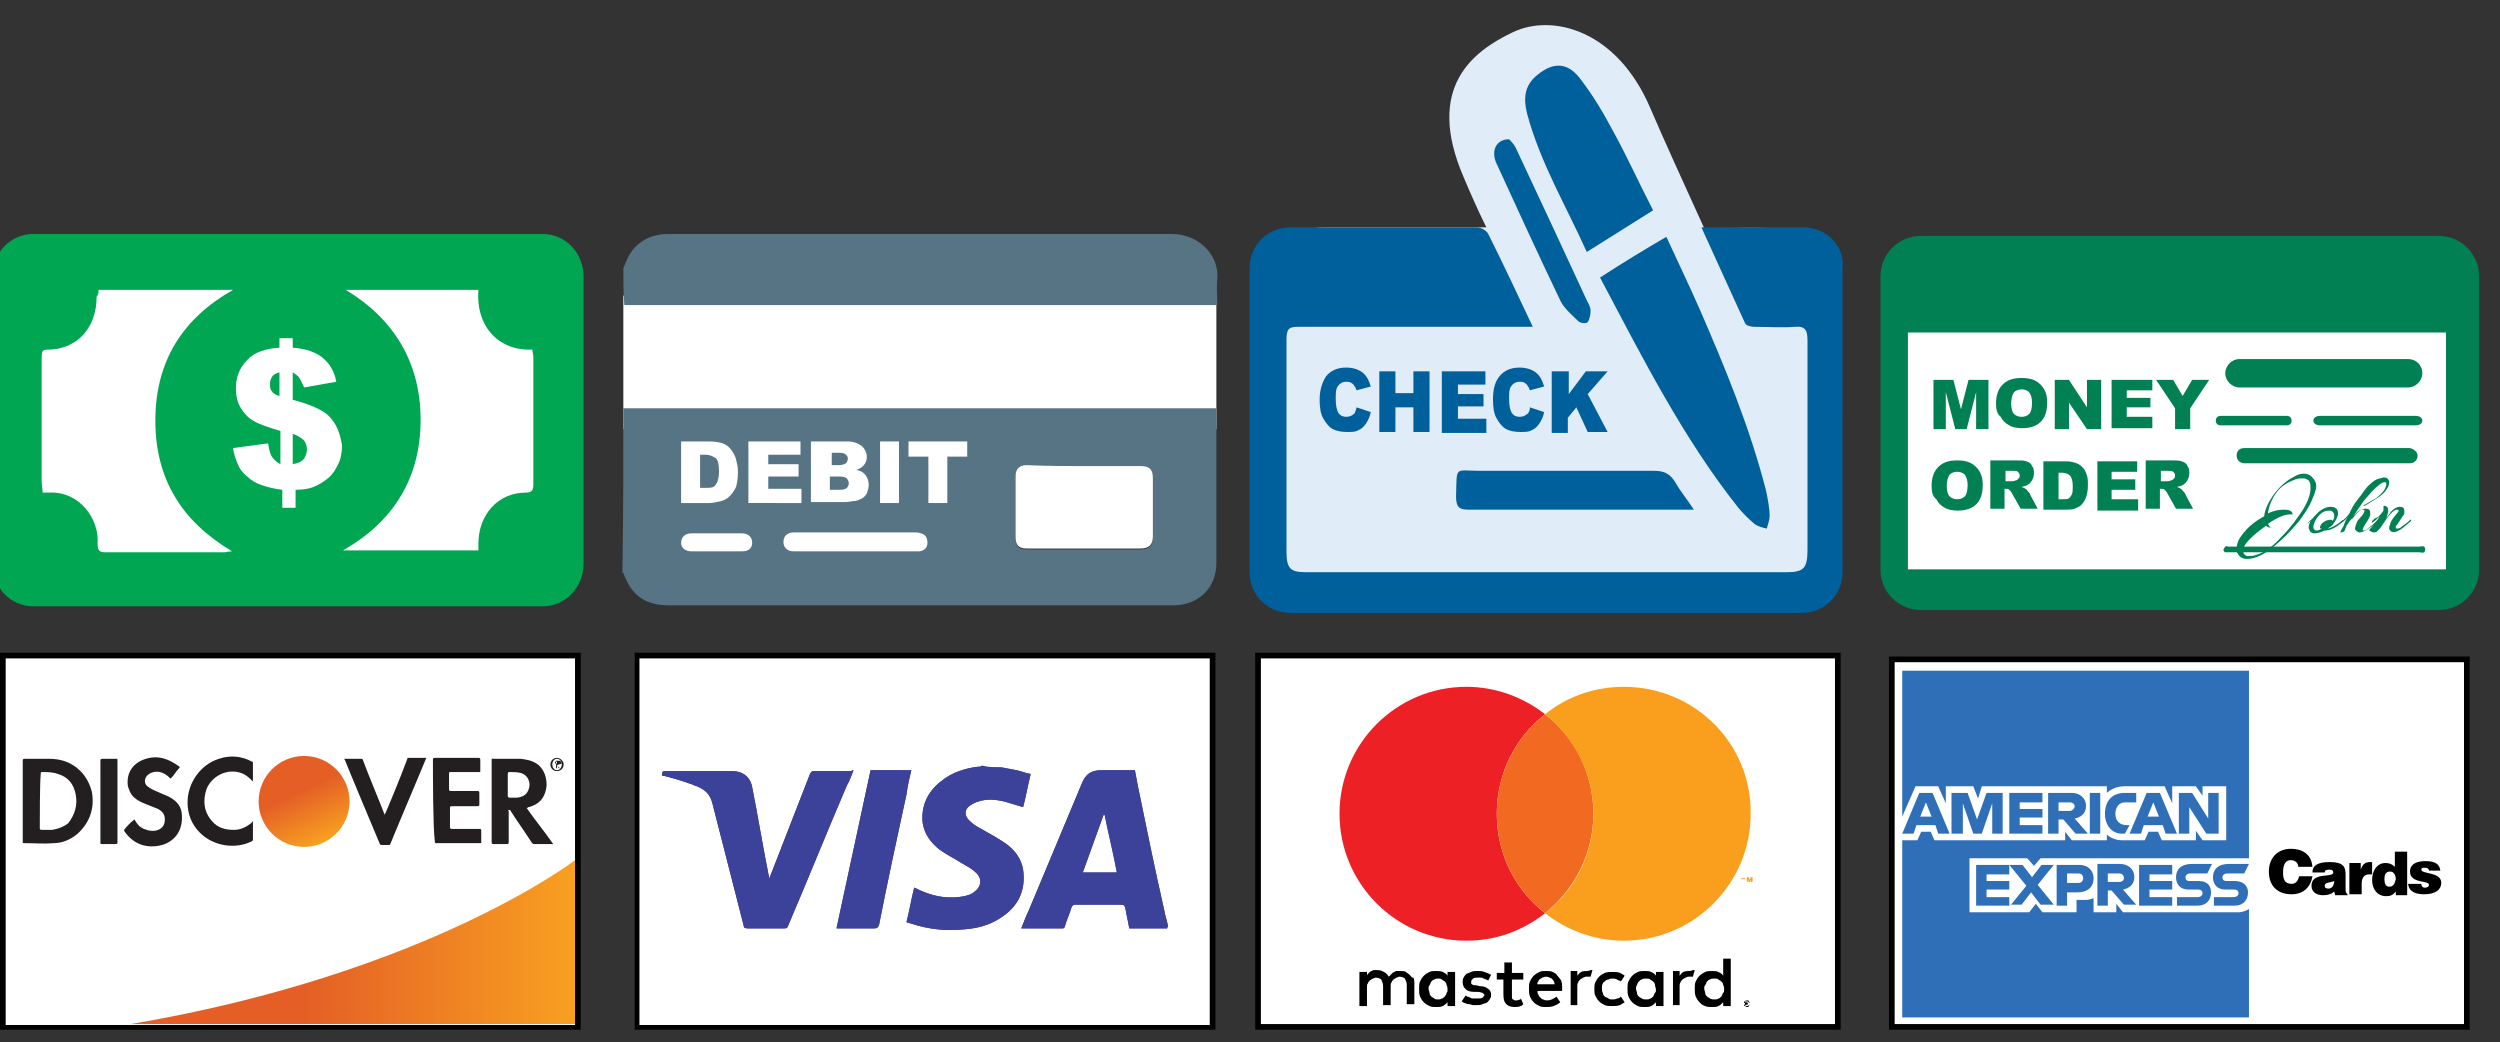
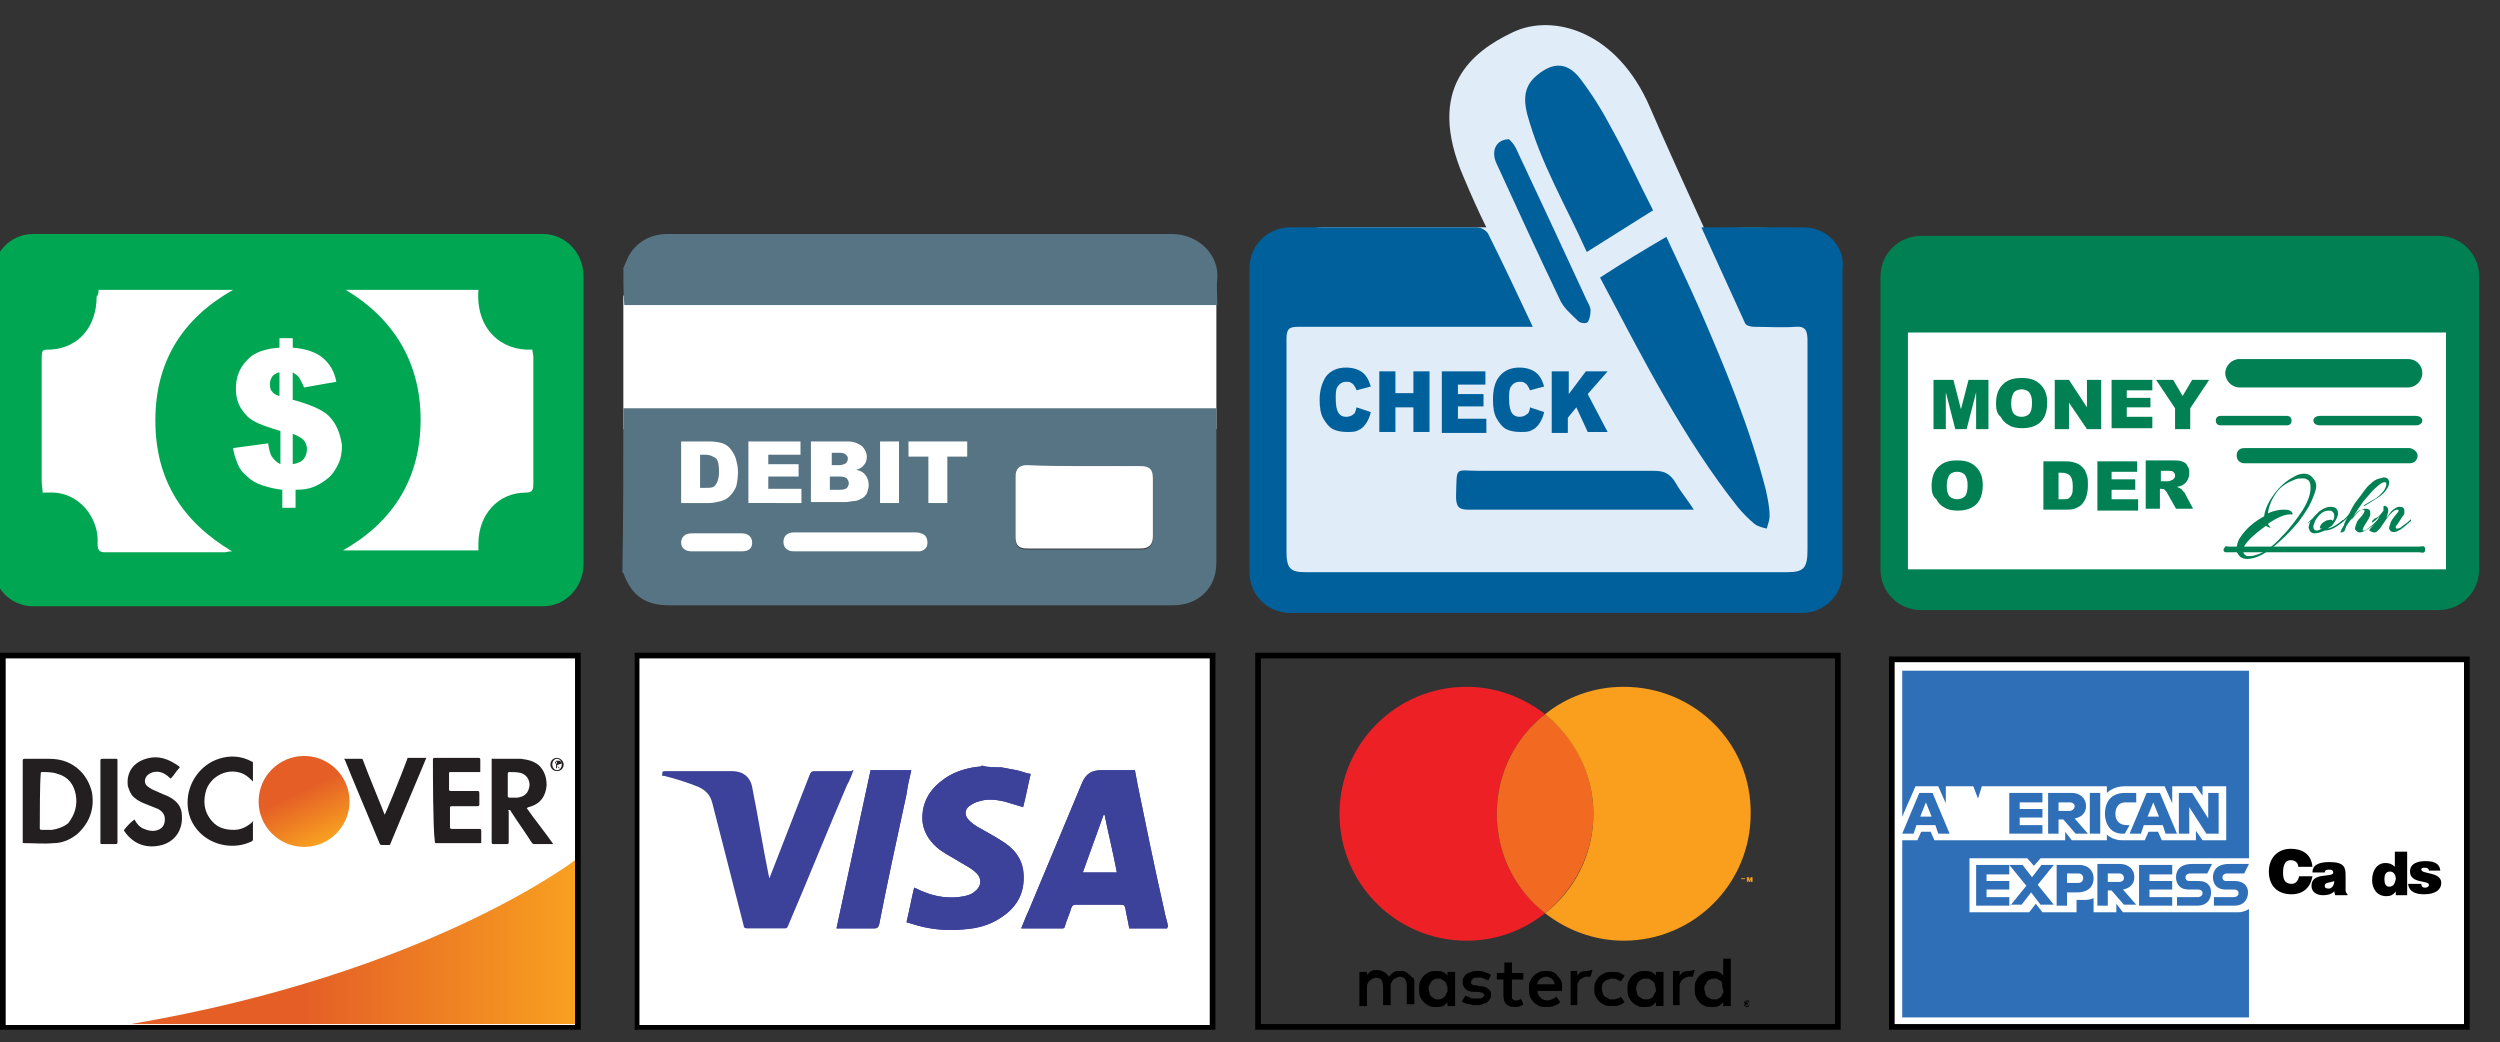
<svg xmlns="http://www.w3.org/2000/svg" xmlns:xlink="http://www.w3.org/1999/xlink" id="Layer_1" x="0px" y="0px" viewBox="0 0 263.9 110" style="enable-background:new 0 0 263.9 110;" xml:space="preserve">
  <rect x="0" y="0" width="263.9" height="110" fill="#333333" stroke="none" />
  <style type="text/css">	.st0{fill:#FFFFFF;}	.st1{fill:#ED2026;}	.st2{fill:#F26A21;}	.st3{fill:#F99F1D;}	.st4{fill-rule:evenodd;clip-rule:evenodd;fill:#2F6FB7;}	.st5{fill-rule:evenodd;clip-rule:evenodd;fill:#FFFFFF;}	.st6{clip-path:url(#SVGID_00000045595821064868515750000008803054233730957743_);}	.st7{clip-path:url(#SVGID_00000137813634382330811250000016881717604096013988_);}	.st8{clip-path:url(#SVGID_00000092450552191856226310000013220739534319979673_);}	.st9{clip-path:url(#SVGID_00000158734928708933364510000008959104717389992102_);}	.st10{fill:#00A651;}	.st11{fill:#567483;}	.st12{fill:#E0ECF8;}	.st13{fill:#00AEEF;}	.st14{fill:#00609C;}	.st15{fill:#008053;}	.st16{fill:url(#SVGID_00000173875035380029185570000004790977463377370274_);}	.st17{fill-rule:evenodd;clip-rule:evenodd;fill:#231F20;}	.st18{fill-rule:evenodd;clip-rule:evenodd;fill:none;}	.st19{fill-rule:evenodd;clip-rule:evenodd;fill:#252122;}	.st20{fill-rule:evenodd;clip-rule:evenodd;fill:url(#SVGID_00000126319935293656376890000008777348727688073899_);}</style>
  <g>
-     <rect x="132.8" y="69.2" class="st0" width="61.2" height="39.2" />
    <path d="M193.7,69.2v39.2l0.3-0.3h-61.2l0.3,0.3V69.2l-0.3,0.3H194L193.7,69.2z M132.5,69.2v39.5h61.8V68.9h-61.8V69.2z   M132.5,69.2" />
    <path d="M148.8,102.9c-0.1-0.1-0.3-0.2-0.4-0.3s-0.4-0.1-0.6-0.1c-0.1,0-0.2,0-0.3,0c-0.1,0-0.2,0-0.3,0.1c-0.1,0-0.2,0.1-0.3,0.2  c-0.1,0.1-0.2,0.2-0.3,0.3c-0.1-0.2-0.3-0.4-0.5-0.5c-0.2-0.1-0.4-0.2-0.7-0.2c-0.1,0-0.2,0-0.3,0c-0.1,0-0.2,0-0.3,0.1  c-0.1,0-0.2,0.1-0.3,0.2c-0.1,0.1-0.2,0.2-0.2,0.3v-0.4h-0.8v3.6h0.8v-2c0-0.2,0-0.3,0.1-0.4c0-0.1,0.1-0.2,0.2-0.3  c0.1-0.1,0.2-0.1,0.3-0.2c0.1,0,0.2-0.1,0.3-0.1c0.3,0,0.5,0.1,0.6,0.2c0.1,0.2,0.2,0.4,0.2,0.7v2h0.8v-2c0-0.2,0-0.3,0.1-0.4  c0-0.1,0.1-0.2,0.2-0.3c0.1-0.1,0.2-0.1,0.3-0.2c0.1,0,0.2-0.1,0.3-0.1c0.3,0,0.5,0.1,0.6,0.2c0.1,0.2,0.2,0.4,0.2,0.7v2h0.8v-2.2  c0-0.2,0-0.4-0.1-0.6C149,103.2,148.9,103,148.8,102.9L148.8,102.9z M148.8,102.9" />
    <path d="M152.8,103c-0.1-0.2-0.3-0.3-0.5-0.4c-0.2-0.1-0.4-0.1-0.7-0.1c-0.3,0-0.5,0-0.7,0.1c-0.2,0.1-0.4,0.2-0.6,0.4  c-0.2,0.2-0.3,0.4-0.4,0.6c-0.1,0.2-0.1,0.5-0.1,0.8c0,0.3,0,0.5,0.1,0.8c0.1,0.2,0.2,0.4,0.4,0.6c0.2,0.2,0.4,0.3,0.6,0.4  c0.2,0.1,0.5,0.1,0.7,0.1c0.3,0,0.5,0,0.7-0.1c0.2-0.1,0.3-0.2,0.5-0.4v0.4h0.8v-3.6h-0.8V103z M152.7,104.8c0,0.1-0.1,0.3-0.2,0.4  c-0.1,0.1-0.2,0.2-0.3,0.2c-0.1,0.1-0.3,0.1-0.4,0.1c-0.2,0-0.3,0-0.4-0.1c-0.1-0.1-0.2-0.1-0.3-0.2c-0.1-0.1-0.2-0.2-0.2-0.4  c0-0.1-0.1-0.3-0.1-0.4c0-0.2,0-0.3,0.1-0.4c0.1-0.1,0.1-0.3,0.2-0.4c0.1-0.1,0.2-0.2,0.3-0.2c0.1-0.1,0.3-0.1,0.4-0.1  c0.2,0,0.3,0,0.4,0.1c0.1,0.1,0.2,0.1,0.3,0.2c0.1,0.1,0.2,0.2,0.2,0.4c0.1,0.1,0.1,0.3,0.1,0.5S152.8,104.7,152.7,104.8  L152.7,104.8z M152.7,104.8" />
    <path d="M157.1,104.4c-0.2-0.2-0.5-0.3-0.9-0.3l-0.4-0.1c-0.1,0-0.2,0-0.2,0c-0.1,0-0.1,0-0.2-0.1c-0.1,0-0.1-0.1-0.1-0.1  c0,0,0-0.1,0-0.2c0-0.1,0.1-0.2,0.2-0.3c0.1-0.1,0.3-0.1,0.5-0.1c0.1,0,0.2,0,0.3,0c0.1,0,0.2,0,0.3,0.1c0.1,0,0.2,0.1,0.3,0.1  c0.1,0,0.1,0.1,0.2,0.1l0.3-0.6c-0.2-0.1-0.4-0.2-0.7-0.3c-0.2-0.1-0.5-0.1-0.8-0.1c-0.2,0-0.4,0-0.6,0.1c-0.2,0.1-0.3,0.1-0.5,0.2  c-0.1,0.1-0.2,0.2-0.3,0.4c-0.1,0.1-0.1,0.3-0.1,0.5c0,0.3,0.1,0.5,0.3,0.7c0.2,0.2,0.5,0.3,0.9,0.3l0.4,0c0.2,0,0.4,0.1,0.5,0.1  c0.1,0.1,0.2,0.2,0.2,0.2c0,0.1-0.1,0.2-0.2,0.3c-0.1,0.1-0.3,0.1-0.6,0.1c-0.1,0-0.3,0-0.4,0c-0.1,0-0.2,0-0.3-0.1  c-0.1,0-0.2-0.1-0.3-0.1s-0.1-0.1-0.2-0.1l-0.4,0.6c0.1,0.1,0.3,0.2,0.4,0.2c0.1,0.1,0.3,0.1,0.4,0.1c0.1,0,0.3,0.1,0.4,0.1  c0.1,0,0.2,0,0.3,0c0.3,0,0.5,0,0.7-0.1c0.2-0.1,0.4-0.1,0.5-0.2c0.1-0.1,0.2-0.2,0.3-0.4c0.1-0.1,0.1-0.3,0.1-0.5  C157.4,104.8,157.3,104.5,157.1,104.4L157.1,104.4z M157.1,104.4" />
    <path d="M164.4,103c-0.1-0.2-0.3-0.3-0.5-0.4c-0.2-0.1-0.4-0.1-0.7-0.1c-0.3,0-0.5,0-0.7,0.1c-0.2,0.1-0.4,0.2-0.6,0.4  c-0.2,0.2-0.3,0.4-0.4,0.6c-0.1,0.2-0.1,0.5-0.1,0.8c0,0.3,0,0.5,0.1,0.8c0.1,0.2,0.2,0.4,0.4,0.6c0.2,0.2,0.4,0.3,0.6,0.4  c0.2,0.1,0.5,0.1,0.7,0.1c0.3,0,0.5,0,0.8-0.1c0.2-0.1,0.5-0.2,0.7-0.4l-0.4-0.6c-0.1,0.1-0.3,0.2-0.5,0.3  c-0.2,0.1-0.4,0.1-0.5,0.1c-0.1,0-0.2,0-0.4-0.1c-0.1,0-0.2-0.1-0.3-0.2c-0.1-0.1-0.2-0.2-0.2-0.3c-0.1-0.1-0.1-0.3-0.1-0.4h2.6  c0,0,0-0.1,0-0.1c0-0.1,0-0.1,0-0.2c0-0.3,0-0.5-0.1-0.8C164.7,103.4,164.6,103.2,164.4,103L164.4,103z M162.2,104.1  c0-0.1,0.1-0.2,0.1-0.4c0.1-0.1,0.1-0.2,0.2-0.3c0.1-0.1,0.2-0.1,0.3-0.2c0.1,0,0.2-0.1,0.4-0.1c0.2,0,0.4,0.1,0.6,0.2  c0.2,0.2,0.3,0.4,0.3,0.6H162.2z M162.2,104.1" />
    <path d="M174.8,103c-0.1-0.2-0.3-0.3-0.5-0.4c-0.2-0.1-0.4-0.1-0.7-0.1c-0.2,0-0.5,0-0.7,0.1c-0.2,0.1-0.4,0.2-0.6,0.4  c-0.2,0.2-0.3,0.4-0.4,0.6c-0.1,0.2-0.1,0.5-0.1,0.8c0,0.3,0,0.5,0.1,0.8c0.1,0.2,0.2,0.4,0.4,0.6c0.2,0.2,0.4,0.3,0.6,0.4  c0.2,0.1,0.4,0.1,0.7,0.1s0.5,0,0.7-0.1c0.2-0.1,0.3-0.2,0.5-0.4v0.4h0.8v-3.6h-0.8V103z M174.7,104.8c-0.1,0.1-0.1,0.3-0.2,0.4  c-0.1,0.1-0.2,0.2-0.3,0.2c-0.1,0.1-0.3,0.1-0.4,0.1c-0.2,0-0.3,0-0.5-0.1c-0.1-0.1-0.2-0.1-0.3-0.2c-0.1-0.1-0.2-0.2-0.2-0.4  c0-0.1-0.1-0.3-0.1-0.4c0-0.2,0-0.3,0.1-0.4c0-0.1,0.1-0.3,0.2-0.4c0.1-0.1,0.2-0.2,0.3-0.2c0.1-0.1,0.3-0.1,0.5-0.1  c0.2,0,0.3,0,0.4,0.1c0.1,0.1,0.2,0.1,0.3,0.2c0.1,0.1,0.2,0.2,0.2,0.4c0,0.1,0.1,0.3,0.1,0.5S174.8,104.7,174.7,104.8L174.7,104.8  z M174.7,104.8" />
    <path d="M160.5,105.5c-0.1,0-0.2,0.1-0.4,0.1c-0.1,0-0.2,0-0.2,0c-0.1,0-0.1-0.1-0.2-0.1c-0.1-0.1-0.1-0.1-0.1-0.2  c0-0.1,0-0.2,0-0.3v-1.6h1.2v-0.7h-1.2v-1.1h-0.8v1.1H158v0.7h0.7v1.6c0,0.5,0.1,0.8,0.3,1c0.2,0.2,0.5,0.3,0.9,0.3  c0.2,0,0.4,0,0.6-0.1c0.1,0,0.2-0.1,0.3-0.2l-0.3-0.7C160.6,105.4,160.5,105.4,160.5,105.5L160.5,105.5z M160.5,105.5" />
    <path d="M167.5,102.5c-0.2,0-0.4,0-0.6,0.1c-0.2,0.1-0.3,0.3-0.4,0.4v-0.5h-0.7v3.6h0.7v-2c0-0.1,0-0.3,0.1-0.4  c0-0.1,0.1-0.2,0.2-0.3c0.1-0.1,0.2-0.1,0.3-0.2c0.1,0,0.2-0.1,0.3-0.1c0.1,0,0.2,0,0.3,0c0.1,0,0.1,0,0.2,0l0.2-0.7  c-0.1,0-0.1,0-0.2,0C167.7,102.5,167.6,102.5,167.5,102.5L167.5,102.5z M167.5,102.5" />
    <path d="M178.3,102.5c-0.2,0-0.4,0-0.6,0.1c-0.2,0.1-0.3,0.3-0.4,0.4v-0.5h-0.7v3.6h0.7v-2c0-0.1,0-0.3,0.1-0.4  c0-0.1,0.1-0.2,0.2-0.3c0.1-0.1,0.2-0.1,0.3-0.2c0.1,0,0.2-0.1,0.3-0.1c0.1,0,0.2,0,0.3,0c0.1,0,0.1,0,0.2,0l0.2-0.7  c-0.1,0-0.1,0-0.2,0C178.5,102.5,178.4,102.5,178.3,102.5L178.3,102.5z M178.3,102.5" />
-     <path d="M181.9,101.1v1.9c-0.1-0.2-0.3-0.3-0.5-0.4c-0.2-0.1-0.4-0.1-0.7-0.1c-0.2,0-0.5,0-0.7,0.1c-0.2,0.1-0.4,0.2-0.6,0.4  c-0.2,0.2-0.3,0.4-0.4,0.6c-0.1,0.2-0.1,0.5-0.1,0.8c0,0.3,0,0.5,0.1,0.8c0.1,0.2,0.2,0.4,0.4,0.6c0.2,0.2,0.3,0.3,0.6,0.4  c0.2,0.1,0.4,0.1,0.7,0.1c0.3,0,0.5,0,0.7-0.1c0.2-0.1,0.3-0.2,0.5-0.4v0.4h0.8v-5H181.9z M181.9,104.8c-0.1,0.1-0.1,0.3-0.2,0.4  c-0.1,0.1-0.2,0.2-0.3,0.2c-0.1,0.1-0.3,0.1-0.4,0.1c-0.2,0-0.3,0-0.5-0.1c-0.1-0.1-0.2-0.1-0.3-0.2c-0.1-0.1-0.2-0.2-0.2-0.4  c0-0.1-0.1-0.3-0.1-0.4c0-0.2,0-0.3,0.1-0.4c0.1-0.1,0.1-0.3,0.2-0.4c0.1-0.1,0.2-0.2,0.3-0.2c0.1-0.1,0.3-0.1,0.5-0.1  c0.2,0,0.3,0,0.4,0.1c0.1,0.1,0.2,0.1,0.3,0.2c0.1,0.1,0.2,0.2,0.2,0.4c0.1,0.1,0.1,0.3,0.1,0.5S182,104.7,181.9,104.8L181.9,104.8  z M181.9,104.8" />
+     <path d="M181.9,101.1v1.9c-0.1-0.2-0.3-0.3-0.5-0.4c-0.2-0.1-0.4-0.1-0.7-0.1c-0.2,0-0.5,0-0.7,0.1c-0.2,0.1-0.4,0.2-0.6,0.4  c-0.2,0.2-0.3,0.4-0.4,0.6c-0.1,0.2-0.1,0.5-0.1,0.8c0,0.3,0,0.5,0.1,0.8c0.1,0.2,0.2,0.4,0.4,0.6c0.2,0.2,0.3,0.3,0.6,0.4  c0.2,0.1,0.4,0.1,0.7,0.1c0.3,0,0.5,0,0.7-0.1c0.2-0.1,0.3-0.2,0.5-0.4v0.4h0.8v-5H181.9z M181.9,104.8c-0.1,0.1-0.1,0.3-0.2,0.4  c-0.1,0.1-0.2,0.2-0.3,0.2c-0.1,0.1-0.3,0.1-0.4,0.1c-0.2,0-0.3,0-0.5-0.1c-0.1-0.1-0.2-0.1-0.3-0.2c-0.1-0.1-0.2-0.2-0.2-0.4  c0-0.1-0.1-0.3-0.1-0.4c0-0.2,0-0.3,0.1-0.4c0.1-0.1,0.1-0.3,0.2-0.4c0.1-0.1,0.2-0.2,0.3-0.2c0.1-0.1,0.3-0.1,0.5-0.1  c0.2,0,0.3,0,0.4,0.1c0.1,0.1,0.2,0.1,0.3,0.2c0.1,0.1,0.1,0.3,0.1,0.5S182,104.7,181.9,104.8L181.9,104.8  z M181.9,104.8" />
    <path d="M169.4,103.6c0.1-0.1,0.2-0.2,0.4-0.2c0.1-0.1,0.3-0.1,0.4-0.1c0.2,0,0.3,0,0.5,0.1c0.1,0.1,0.3,0.1,0.4,0.2l0.4-0.6  c-0.1-0.1-0.3-0.2-0.5-0.3c-0.2-0.1-0.5-0.1-0.8-0.1c-0.3,0-0.5,0-0.8,0.1c-0.2,0.1-0.4,0.2-0.6,0.4c-0.2,0.2-0.3,0.4-0.4,0.6  c-0.1,0.2-0.1,0.5-0.1,0.7c0,0.3,0,0.5,0.1,0.7c0.1,0.2,0.2,0.4,0.4,0.6c0.2,0.2,0.4,0.3,0.6,0.4c0.2,0.1,0.5,0.1,0.8,0.1  c0.3,0,0.5,0,0.8-0.1c0.2-0.1,0.3-0.2,0.5-0.3l-0.4-0.6c-0.1,0.1-0.2,0.2-0.4,0.2c-0.2,0.1-0.3,0.1-0.5,0.1c-0.2,0-0.3,0-0.4-0.1  c-0.1-0.1-0.3-0.1-0.4-0.2c-0.1-0.1-0.2-0.2-0.2-0.4c-0.1-0.1-0.1-0.3-0.1-0.5c0-0.2,0-0.3,0.1-0.5  C169.2,103.8,169.2,103.7,169.4,103.6L169.4,103.6z M169.4,103.6" />
    <path d="M184.4,105.6c0.1,0,0.1,0,0.1,0c0,0,0.1,0,0.1,0.1c0,0,0.1,0.1,0.1,0.1c0,0,0,0.1,0,0.1c0,0.1,0,0.1,0,0.1  c0,0,0,0.1-0.1,0.1c0,0-0.1,0.1-0.1,0.1c0,0-0.1,0-0.1,0s-0.1,0-0.1,0c0,0-0.1,0-0.1-0.1c0,0-0.1-0.1-0.1-0.1c0,0,0-0.1,0-0.1  c0-0.1,0-0.1,0-0.1c0,0,0-0.1,0.1-0.1c0,0,0.1-0.1,0.1-0.1C184.3,105.7,184.3,105.6,184.4,105.6L184.4,105.6z M184.4,106.3  c0,0,0.1,0,0.1,0c0,0,0.1,0,0.1-0.1c0,0,0-0.1,0.1-0.1c0,0,0-0.1,0-0.1c0,0,0-0.1,0-0.1c0,0,0-0.1-0.1-0.1c0,0-0.1,0-0.1-0.1  c0,0-0.1,0-0.1,0s-0.1,0-0.1,0c0,0-0.1,0-0.1,0.1c0,0,0,0.1-0.1,0.1c0,0,0,0.1,0,0.1c0,0,0,0.1,0,0.1c0,0,0,0.1,0.1,0.1  c0,0,0.1,0,0.1,0.1C184.3,106.3,184.3,106.3,184.4,106.3L184.4,106.3z M184.4,105.8C184.4,105.8,184.5,105.9,184.4,105.8  c0.1,0,0.1,0.1,0.1,0.1c0,0,0,0,0,0.1c0,0,0,0-0.1,0l0.1,0.1h-0.1l-0.1-0.1h0v0.1h-0.1v-0.3H184.4z M184.3,105.9L184.3,105.9  L184.3,105.9C184.4,106,184.4,106,184.3,105.9c0.1,0,0.1,0,0.1,0C184.4,105.9,184.4,105.9,184.3,105.9  C184.4,105.9,184.4,105.9,184.3,105.9L184.3,105.9z M184.3,105.9" />
    <path class="st1" d="M158,85.9c0-4.3,2-8.1,5.1-10.5c-2.3-1.8-5.2-2.9-8.3-2.9c-7.4,0-13.4,6-13.4,13.4c0,7.4,6,13.4,13.4,13.4  c3.2,0,6-1.1,8.3-2.9C160,94,158,90.2,158,85.9L158,85.9z M158,85.9" />
    <path class="st2" d="M158,85.9c0,4.3,2,8.1,5.1,10.5c3.1-2.5,5.1-6.3,5.1-10.5c0-4.3-2-8.1-5.1-10.5C160,77.8,158,81.6,158,85.9  L158,85.9z M158,85.9" />
    <path class="st3" d="M184,93.2v-0.4h-0.2v-0.1h0.4v0.1h-0.2v0.4H184z M184.8,93.2v-0.4l-0.1,0.3h-0.1l-0.1-0.3v0.3h-0.1v-0.5h0.2  l0.1,0.3l0.1-0.3h0.2v0.5H184.8z M184.8,93.2" />
    <path class="st3" d="M171.4,72.5c-3.2,0-6.1,1.1-8.3,2.9c3.1,2.5,5.1,6.3,5.1,10.5c0,4.3-2,8.1-5.1,10.5c2.3,1.8,5.2,2.9,8.3,2.9  c7.4,0,13.4-6,13.4-13.4C184.9,78.5,178.9,72.5,171.4,72.5L171.4,72.5z M171.4,72.5" />
  </g>
  <g>
    <rect x="199.7" y="69.6" class="st0" width="60.7" height="38.8" />
    <path d="M199.7,69.9h60.7l-0.3-0.3v38.8l0.3-0.3h-60.7l0.3,0.3V69.6L199.7,69.9z M199.7,108.7h61V69.3h-61.3v39.4H199.7z   M199.7,108.7" />
    <path d="M244.1,91.5c-0.1-1.2-0.9-1.9-2.3-1.9c-1.3,0-2.3,0.9-2.3,2.4c0,1.5,0.9,2.4,2.4,2.4c1.2,0,2-0.7,2.2-1.9h-1.4  c-0.1,0.4-0.3,0.8-0.8,0.8c-0.8,0-0.9-0.6-0.9-1.2c0-0.9,0.3-1.3,0.8-1.3c0.5,0,0.8,0.3,0.8,0.7H244.1z M244.1,91.5" />
    <path d="M247.8,94.4L247.8,94.4c-0.2-0.2-0.2-0.3-0.2-0.5v-1.5c0-0.8-0.1-1.4-1.7-1.4c-1.3,0-1.8,0.4-1.8,1.1h1.3  c0-0.3,0.3-0.3,0.5-0.3c0.1,0,0.4,0,0.4,0.3c0,0.6-2.3-0.1-2.3,1.4c0,0.7,0.6,1,1.2,1c0.5,0,0.9-0.1,1.2-0.4l0.1,0.4H247.8z   M245.8,93.8c-0.3,0-0.4-0.1-0.4-0.3c0-0.4,0.6-0.3,1-0.5C246.4,93.4,246.2,93.8,245.8,93.8L245.8,93.8z M245.8,93.8" />
-     <path d="M248,94.4h1.3v-1.1c0-0.7,0.3-1,0.8-1c0.1,0,0.2,0,0.3,0v-1.3c-0.1,0-0.1,0-0.2,0c-0.5,0-0.8,0.2-1,0.8h0v-0.7H248V94.4z   M248,94.4" />
    <path d="M252.2,93.6c-0.4,0-0.5-0.4-0.5-0.8c0-0.4,0.1-0.8,0.6-0.8c0.4,0,0.6,0.4,0.6,0.8C252.8,93.2,252.7,93.6,252.2,93.6  L252.2,93.6z M254.1,94.4v-4.5h-1.3v1.6c-0.3-0.3-0.6-0.4-1-0.4c-0.8,0-1.4,0.7-1.4,1.8c0,0.9,0.5,1.7,1.5,1.7c0.4,0,0.7-0.1,1-0.5  v0.4H254.1z M254.1,94.4" />
    <path d="M254.2,93.3c0.1,0.9,0.9,1.1,1.7,1.1c1.2,0,1.8-0.5,1.8-1.2c0-1.2-2.1-0.9-2.1-1.4c0-0.2,0.1-0.2,0.4-0.2  c0.1,0,0.2,0,0.3,0.1c0.1,0.1,0.1,0.1,0.1,0.2h1.2c-0.1-0.9-0.9-1-1.6-1c-0.7,0-1.6,0.2-1.6,1.1c0,1.3,2,0.9,2,1.4  c0,0.2-0.2,0.3-0.4,0.3c-0.1,0-0.2,0-0.3-0.1c-0.1-0.1-0.1-0.2-0.1-0.3H254.2z M254.2,93.3" />
    <rect x="200.8" y="70.8" class="st4" width="36.6" height="36.6" />
    <path class="st5" d="M207.9,96.3v-5.7h6.1l0.7,0.8l0.7-0.8h22.1v5.3c0,0-0.6,0.4-1.2,0.4h-12.2l-0.7-0.9v0.9h-2.4v-1.5  c0,0-0.3,0.2-1,0.2h-0.8v1.3h-3.6l-0.7-0.9l-0.7,0.9H207.9z M207.9,96.3" />
    <path class="st5" d="M200.8,86.2l1.4-3.2h2.4l0.8,1.8V83h2.9l0.5,1.3l0.4-1.3h13.2v0.7c0,0,0.7-0.7,1.8-0.7l4.3,0l0.8,1.8V83h2.5  l0.7,1v-1h2.5v5.7h-2.5l-0.7-1v1h-3.6l-0.4-0.9h-1l-0.4,0.9H224c-1,0-1.6-0.6-1.6-0.6v0.6h-3.7l-0.7-0.9v0.9h-13.8l-0.4-0.9h-1  l-0.4,0.9h-1.7V86.2z M200.8,86.2" />
    <path class="st4" d="M202.6,83.7l-1.8,4.3h1.2l0.3-0.9h2l0.3,0.9h1.2l-1.8-4.3H202.6z M203.3,84.7l0.6,1.5h-1.2L203.3,84.7z   M203.3,84.7" />
-     <path class="st4" d="M206,88v-4.3l1.7,0l1,2.8l1-2.8h1.7V88h-1.1v-3.2l-1.1,3.2h-0.9l-1.1-3.2V88H206z M206,88" />
    <path class="st4" d="M212.1,88v-4.3h3.5v1h-2.4v0.7h2.4v0.9h-2.4v0.8h2.4V88H212.1z M212.1,88" />
    <path class="st4" d="M216.2,83.7V88h1.1v-1.5h0.5l1.3,1.5h1.3l-1.4-1.6c0.6-0.1,1.2-0.5,1.2-1.3c0-0.9-0.7-1.4-1.5-1.4H216.2z   M217.3,84.7h1.2c0.3,0,0.5,0.2,0.5,0.4c0,0.3-0.3,0.5-0.5,0.5h-1.2V84.7z M217.3,84.7" />
    <rect x="220.6" y="83.7" class="st4" width="1.1" height="4.3" />
    <path class="st4" d="M224.3,88H224c-1.1,0-1.8-0.9-1.8-2.1c0-1.3,0.7-2.2,2.1-2.2h1.2v1h-1.2c-0.6,0-1,0.5-1,1.2  c0,0.8,0.5,1.2,1.2,1.2h0.3L224.3,88z M224.3,88" />
    <path class="st4" d="M226.6,83.7l-1.8,4.3h1.2l0.3-0.9h2l0.3,0.9h1.2l-1.8-4.3H226.6z M227.3,84.7l0.6,1.5h-1.2L227.3,84.7z   M227.3,84.7" />
    <path class="st4" d="M230,88v-4.3h1.4l1.7,2.7v-2.7h1.1V88h-1.3l-1.8-2.8V88H230z M230,88" />
    <path class="st4" d="M208.6,95.6v-4.3h3.5v1h-2.4V93h2.4v0.9h-2.4v0.8h2.4v0.9H208.6z M208.6,95.6" />
    <path class="st4" d="M225.8,95.6v-4.3h3.5v1h-2.4V93h2.4v0.9h-2.4v0.8h2.4v0.9H225.8z M225.8,95.6" />
    <path class="st4" d="M212.2,95.6l1.7-2.1l-1.8-2.2h1.4l1,1.3l1-1.3h1.3l-1.7,2.1l1.7,2.1h-1.4l-1-1.3l-1,1.3H212.2z M212.2,95.6" />
    <path class="st4" d="M217.1,91.3v4.3h1.1v-1.4h1.1c1,0,1.7-0.5,1.7-1.5c0-0.8-0.6-1.4-1.5-1.4H217.1z M218.2,92.2h1.2  c0.3,0,0.5,0.2,0.5,0.5c0,0.3-0.2,0.5-0.5,0.5h-1.2V92.2z M218.2,92.2" />
    <path class="st4" d="M221.4,91.3v4.3h1.1V94h0.4l1.3,1.5h1.3l-1.4-1.6c0.6-0.1,1.2-0.5,1.2-1.3c0-0.9-0.7-1.4-1.5-1.4H221.4z   M222.5,92.2h1.2c0.3,0,0.5,0.2,0.5,0.5c0,0.3-0.3,0.4-0.5,0.4h-1.2V92.2z M222.5,92.2" />
    <path class="st4" d="M229.8,95.6v-0.9h2.2c0.3,0,0.5-0.2,0.5-0.4c0-0.2-0.1-0.4-0.5-0.4h-1c-0.8,0-1.3-0.5-1.3-1.3  c0-0.7,0.4-1.4,1.7-1.4h2.1l-0.5,1h-1.8c-0.3,0-0.5,0.2-0.5,0.4c0,0.2,0.1,0.4,0.4,0.4h1c0.9,0,1.3,0.5,1.3,1.2  c0,0.8-0.5,1.4-1.4,1.4H229.8z M229.8,95.6" />
    <path class="st4" d="M233.7,95.6v-0.9h2.1c0.3,0,0.5-0.2,0.5-0.4c0-0.2-0.1-0.4-0.5-0.4h-0.9c-0.8,0-1.3-0.5-1.3-1.3  c0-0.7,0.4-1.4,1.7-1.4h2.1l-0.5,1h-1.8c-0.3,0-0.5,0.2-0.5,0.4c0,0.2,0.1,0.4,0.4,0.4h0.9c0.9,0,1.4,0.5,1.4,1.2  c0,0.8-0.5,1.4-1.4,1.4H233.7z M233.7,95.6" />
  </g>
  <g>
    <rect x="67.2" y="69.2" class="st0" width="60.7" height="39.2" />
    <path d="M128,108.2H67.2l0.3,0.3V69.2l-0.3,0.3H128l-0.3-0.3v39.2L128,108.2z M128,68.9H67v39.8h61.3V68.9H128z M128,68.9" />
    <g>
      <defs>
        <path id="SVGID_1_" d="M123.2,98c-1.3,0-2.7,0-4,0c-0.1-0.7-0.3-1.4-0.4-2.1c-0.1-0.3-0.1-0.4-0.5-0.4c-1.6,0-3.2,0-4.8,0    c-0.2,0-0.3,0.1-0.4,0.3c-0.2,0.7-0.5,1.3-0.7,2c0,0.1-0.1,0.2-0.2,0.2c-1.5,0-2.9,0-4.4,0c0.3-0.7,0.5-1.3,0.8-1.9    c1.9-4.5,3.7-8.9,5.6-13.4c0.4-1,1-1.4,2.1-1.4c1.2,0,2.3,0,3.5,0c0.1,0.5,0.2,1.1,0.3,1.6c0.9,4.4,1.8,8.8,2.8,13.2    c0.1,0.6,0.3,1.1,0.4,1.7C123.2,97.9,123.2,98,123.2,98L123.2,98z M117.9,92.1c-0.4-2.1-0.9-4.1-1.3-6.1c0,0,0,0-0.1,0    c-0.7,2-1.5,4.1-2.2,6.1C115.6,92.1,116.8,92.1,117.9,92.1L117.9,92.1z M117.9,92.1" />
      </defs>
      <use xlink:href="#SVGID_1_" style="overflow:visible;fill:#3C4199;" />
      <clipPath id="SVGID_00000014619401476478035000000000547670826120747182_">
        <use xlink:href="#SVGID_1_" style="overflow:visible;" />
      </clipPath>
      <g style="clip-path:url(#SVGID_00000014619401476478035000000000547670826120747182_);">
        <defs>
          <rect id="SVGID_00000172434079942905633490000014620609060976915073_" x="107.5" y="81.2" width="15.8" height="16.8" />
        </defs>
        <use xlink:href="#SVGID_00000172434079942905633490000014620609060976915073_" style="overflow:visible;fill:#3C4199;" />
        <clipPath id="SVGID_00000080896849514369361290000009521000376508695426_">
          <use xlink:href="#SVGID_00000172434079942905633490000014620609060976915073_" style="overflow:visible;" />
        </clipPath>
      </g>
    </g>
    <g>
      <defs>
        <path id="SVGID_00000018935245902868668530000015819966602151938179_" d="M105.7,81c0.5,0.1,1.1,0.2,1.6,0.3    c0.5,0.1,0.9,0.3,1.5,0.4c-0.3,1.2-0.5,2.4-0.8,3.5c-0.7-0.2-1.3-0.4-2-0.6c-0.9-0.2-1.8-0.3-2.7,0c-0.4,0.1-0.7,0.3-1,0.5    c-0.5,0.4-0.5,1,0,1.5c0.3,0.3,0.7,0.6,1.1,0.8c0.9,0.5,1.8,1,2.7,1.6c1,0.7,1.7,1.6,1.9,2.8c0.3,2.2-0.5,3.9-2.4,5.1    c-1.2,0.8-2.5,1.1-3.8,1.2c-1.9,0.2-3.8,0-5.6-0.6c-0.1,0-0.2-0.1-0.4-0.1c0,0-0.1,0-0.1-0.1c0.3-1.2,0.5-2.4,0.8-3.6    c0.3,0.1,0.6,0.3,0.9,0.4c1.4,0.6,2.9,0.8,4.4,0.5c0.4-0.1,0.8-0.2,1.1-0.5c0.7-0.5,0.8-1.4,0.1-2c-0.4-0.4-1-0.7-1.5-1    c-0.8-0.5-1.6-0.9-2.3-1.4c-0.9-0.7-1.6-1.6-1.8-2.8c-0.2-1.8,0.5-3.3,1.9-4.4c1.2-1,2.6-1.4,4.1-1.6c0.1,0,0.2,0,0.2-0.1    C104.4,81,105,81,105.7,81L105.7,81z M105.7,81" />
      </defs>
      <use xlink:href="#SVGID_00000018935245902868668530000015819966602151938179_" style="overflow:visible;fill:#3C4199;" />
      <clipPath id="SVGID_00000026158555263509646270000014053350403958827392_">
        <use xlink:href="#SVGID_00000018935245902868668530000015819966602151938179_" style="overflow:visible;" />
      </clipPath>
      <g style="clip-path:url(#SVGID_00000026158555263509646270000014053350403958827392_);">
        <defs>
          <rect id="SVGID_00000157273165965351756890000010583377202699405223_" x="95.5" y="81" width="13.4" height="17.3" />
        </defs>
        <use xlink:href="#SVGID_00000157273165965351756890000010583377202699405223_" style="overflow:visible;fill:#3C4199;" />
        <clipPath id="SVGID_00000111902538433265629460000016737836171177528712_">
          <use xlink:href="#SVGID_00000157273165965351756890000010583377202699405223_" style="overflow:visible;" />
        </clipPath>
      </g>
    </g>
    <g>
      <defs>
        <path id="SVGID_00000181053275756242329610000015434958096478283701_" d="M90.1,81.3c-0.2,0.5-0.4,1.1-0.7,1.6    c-2.1,4.9-4.1,9.9-6.2,14.8C83.1,98,83,98,82.8,98c-1.3,0-2.6,0-3.9,0c-0.3,0-0.4-0.1-0.4-0.3c-1.1-4.3-2.2-8.6-3.3-12.9    c-0.2-0.8-0.6-1.3-1.4-1.7c-1.2-0.5-2.5-0.9-3.7-1.2c-0.1,0-0.1,0-0.2,0c0-0.5,0-0.5,0.5-0.5c2.3,0,4.6,0,6.9,0    c1.1,0,1.9,0.6,2.1,1.7c0.6,3,1.1,6.1,1.7,9.1c0,0.1,0.1,0.3,0.1,0.5c0.1-0.1,0.1-0.2,0.1-0.2c1.4-3.6,2.8-7.2,4.2-10.8    c0.1-0.2,0.2-0.3,0.4-0.3c1.3,0,2.6,0,4,0C89.9,81.3,90,81.3,90.1,81.3L90.1,81.3z M90.1,81.3" />
      </defs>
      <use xlink:href="#SVGID_00000181053275756242329610000015434958096478283701_" style="overflow:visible;fill:#3C4199;" />
      <clipPath id="SVGID_00000114042579386953051500000017767503719809691568_">
        <use xlink:href="#SVGID_00000181053275756242329610000015434958096478283701_" style="overflow:visible;" />
      </clipPath>
      <g style="clip-path:url(#SVGID_00000114042579386953051500000017767503719809691568_);">
        <defs>
-           <rect id="SVGID_00000132053937235372522140000004538091305202276528_" x="69.6" y="81.2" width="20.6" height="16.8" />
-         </defs>
+           </defs>
        <use xlink:href="#SVGID_00000132053937235372522140000004538091305202276528_" style="overflow:visible;fill:#3C4199;" />
        <clipPath id="SVGID_00000013194862923590408460000000031529019178040497_">
          <use xlink:href="#SVGID_00000132053937235372522140000004538091305202276528_" style="overflow:visible;" />
        </clipPath>
      </g>
    </g>
    <g>
      <defs>
        <path id="SVGID_00000123407885721659323240000009747462406827805102_" d="M88.3,98c1.2-5.6,2.4-11.1,3.6-16.7c1.4,0,2.9,0,4.3,0    c-0.2,0.8-0.4,1.7-0.5,2.5c-1,4.6-2,9.2-2.9,13.8c-0.1,0.3-0.2,0.4-0.5,0.4c-1.2,0-2.4,0-3.6,0C88.6,98,88.5,98,88.3,98L88.3,98z     M88.3,98" />
      </defs>
      <use xlink:href="#SVGID_00000123407885721659323240000009747462406827805102_" style="overflow:visible;fill:#3C4199;" />
      <clipPath id="SVGID_00000161607634440245903860000002536544610245354129_">
        <use xlink:href="#SVGID_00000123407885721659323240000009747462406827805102_" style="overflow:visible;" />
      </clipPath>
      <g style="clip-path:url(#SVGID_00000161607634440245903860000002536544610245354129_);">
        <defs>
          <rect id="SVGID_00000136388777809222792790000017496872643220448654_" x="88.3" y="81.2" width="7.9" height="16.8" />
        </defs>
        <use xlink:href="#SVGID_00000136388777809222792790000017496872643220448654_" style="overflow:visible;fill:#3C4199;" />
        <clipPath id="SVGID_00000183234666944529757480000011539718447113012374_">
          <use xlink:href="#SVGID_00000136388777809222792790000017496872643220448654_" style="overflow:visible;" />
        </clipPath>
      </g>
    </g>
  </g>
  <g>
    <path class="st10" d="M61.6,59.5c0,2.5-1.9,4.5-4.3,4.5H3.5c-2.4,0-4.3-2-4.3-4.5V29.2c0-2.5,1.9-4.5,4.3-4.5h53.8  c2.4,0,4.3,2,4.3,4.5V59.5z M61.6,59.5" />
    <path class="st10" d="M36.5,30.6c5.1,3.1,7.9,7.6,8,13.8c0,6.2-2.9,10.8-8.2,13.8c4.9,0,9.6,0,14.3,0c0-0.3,0-0.5,0-0.7  c0-3.1,2.1-5.4,5-5.4c0.7,0,0.8-0.3,0.8-0.9c0-4.5,0-9,0-13.4c0-0.3,0-0.5-0.1-0.8c-3.4,0.2-6-2.2-5.7-6.3  C45.8,30.6,41.1,30.6,36.5,30.6L36.5,30.6z M36.5,30.6" />
    <path class="st10" d="M10.4,30.6c0,0.3,0,0.5,0,0.7c0,3.2-1.9,5.4-4.8,5.6c-1,0.1-1,0.1-1,1.2c0,4.2,0,8.5,0,12.7  c0,0.4,0,0.8,0.1,1.2c0.2,0,0.4,0,0.6,0c3.3-0.2,5.4,2.8,5.2,5.4c-0.1,0.7,0.2,0.9,0.8,0.9c4.2,0,8.4,0,12.6,0c0.2,0,0.4,0,0.8-0.1  c-5.2-3.1-8.2-7.5-8.1-13.8c0-6.3,3-10.7,8.2-13.8C19.8,30.6,15.1,30.6,10.4,30.6L10.4,30.6z M10.4,30.6" />
    <path class="st0" d="M36.5,30.6c4.7,0,9.3,0,14,0c-0.3,4.1,2.4,6.5,5.7,6.3c0,0.3,0.1,0.5,0.1,0.8c0,4.5,0,9,0,13.4  c0,0.6-0.1,0.9-0.8,0.9c-2.9,0-5,2.3-5,5.4c0,0.2,0,0.4,0,0.7c-4.7,0-9.4,0-14.3,0c5.3-3,8.2-7.6,8.2-13.8  C44.4,38.2,41.5,33.6,36.5,30.6L36.5,30.6z M36.5,30.6" />
    <path class="st0" d="M10.4,30.6c4.7,0,9.3,0,14.2,0c-5.3,3-8.2,7.5-8.2,13.8c0,6.3,2.9,10.7,8.1,13.8c-0.4,0-0.6,0.1-0.8,0.1  c-4.2,0-8.4,0-12.6,0c-0.6,0-0.8-0.2-0.8-0.9c0.2-2.6-1.9-5.6-5.2-5.4c-0.2,0-0.4,0-0.6,0c0-0.4-0.1-0.8-0.1-1.2  c0-4.2,0-8.5,0-12.7c0-1.2,0-1.2,1-1.2c2.9-0.2,4.8-2.4,4.8-5.6C10.4,31.1,10.4,30.9,10.4,30.6L10.4,30.6z M10.4,30.6" />
    <path class="st0" d="M34.7,43.9c-0.6-0.6-1.9-1.2-3.8-1.7v-2.9c0.3,0.2,0.6,0.4,0.7,0.6c0.1,0.2,0.3,0.5,0.5,1l3.4-0.6  c-0.2-1.1-0.7-1.9-1.4-2.5c-0.7-0.6-1.8-1-3.2-1.1v-1h-1.4v1c-1.5,0.1-2.7,0.5-3.4,1.3c-0.8,0.8-1.2,1.8-1.2,3  c0,0.9,0.2,1.6,0.6,2.2c0.4,0.6,0.8,1,1.4,1.3c0.5,0.3,1.4,0.6,2.7,1V49c-0.4-0.2-0.7-0.5-0.9-0.8c-0.2-0.3-0.3-0.8-0.4-1.4  l-3.7,0.5c0.1,0.7,0.3,1.2,0.5,1.7c0.2,0.5,0.5,0.9,1,1.3c0.4,0.4,0.9,0.7,1.5,0.9c0.6,0.2,1.3,0.4,2.2,0.5v1.9h1.4v-1.9  c0.8,0,1.4-0.1,1.9-0.3c0.5-0.2,1-0.5,1.5-0.9c0.5-0.4,0.8-0.9,1.1-1.5c0.3-0.6,0.4-1.3,0.4-2C35.9,45.7,35.5,44.7,34.7,43.9  L34.7,43.9z M29.5,41.8c-0.4-0.1-0.7-0.3-0.8-0.5c-0.2-0.2-0.2-0.5-0.2-0.8c0-0.3,0.1-0.5,0.2-0.7s0.4-0.4,0.8-0.5V41.8z   M32.1,48.4c-0.2,0.3-0.6,0.5-1.2,0.6v-3.2c0.6,0.2,1,0.5,1.2,0.7c0.2,0.3,0.3,0.6,0.3,0.9C32.4,47.8,32.3,48.1,32.1,48.4  L32.1,48.4z M32.1,48.4" />
  </g>
  <g>
    <rect x="65.8" y="31.2" class="st0" width="62.6" height="14.1" />
    <path class="st11" d="M65.8,43.1c3.1,0,6.3,0,9.4,0c12.9,0,25.7,0,38.6,0c4.7,0,9.4,0,14.1,0c0.1,0,0.3,0,0.5,0c0,0.2,0,0.4,0,0.6  c0,5.2,0,10.4,0,15.7c0,2.7-1.9,4.5-4.6,4.5c-13.3,0-26.6,0-39.9,0c-4.4,0-8.8,0-13.2,0c-2.6,0-4-1-4.9-3.4c0,0-0.1-0.1-0.1-0.1  C65.8,54.7,65.8,48.9,65.8,43.1L65.8,43.1z M114.5,49.2c-2,0-4,0-6.1,0c-0.8,0-1.2,0.4-1.2,1.2c0,2.1,0,4.3,0,6.4  c0,0.8,0.3,1.2,1.2,1.2c4,0,8,0,12,0c0.9,0,1.3-0.4,1.3-1.3c0-2,0-4.1,0-6.1c0-0.9-0.4-1.3-1.3-1.3  C118.4,49.2,116.4,49.2,114.5,49.2L114.5,49.2z M114.5,49.2" />
    <path class="st11" d="M65.8,28.3c0.1-0.2,0.2-0.5,0.3-0.7c0.7-1.8,2.3-2.9,4.4-2.9c6.1,0,12.1,0,18.2,0c11.7,0,23.3,0,35,0  c2.8,0,5,2.2,4.8,4.7c-0.1,0.9,0,1.8,0,2.8c-1.2,0-2.4,0-3.6,0c-12.8,0-25.7,0-38.5,0c-6.7,0-13.3,0-20,0c-0.2,0-0.3,0-0.5,0  C65.8,30.8,65.8,29.6,65.8,28.3L65.8,28.3z M65.8,28.3" />
    <path class="st0" d="M114.5,49.2c2,0,3.9,0,5.9,0c1,0,1.3,0.4,1.3,1.3c0,2,0,4.1,0,6.1c0,0.9-0.4,1.3-1.3,1.3c-4,0-8,0-12,0  c-0.8,0-1.2-0.3-1.2-1.2c0-2.1,0-4.3,0-6.4c0-0.8,0.4-1.2,1.2-1.2C110.5,49.2,112.5,49.2,114.5,49.2L114.5,49.2z M114.5,49.2" />
    <path class="st0" d="M90.2,58.2c-2.1,0-4.3,0-6.4,0c-0.7,0-1.1-0.4-1.1-1c0-0.6,0.4-1,1.1-1c1.2,0,2.4,0,3.7,0c3,0,6,0,9,0  c0.2,0,0.5,0,0.7,0.1c0.5,0.1,0.7,0.5,0.7,1c0,0.5-0.3,0.8-0.8,0.9c-0.3,0-0.5,0-0.8,0C94.3,58.2,92.2,58.2,90.2,58.2L90.2,58.2z   M90.2,58.2" />
    <path class="st0" d="M75.7,58.2c-0.9,0-1.8,0-2.7,0c-0.7,0-1.1-0.4-1.1-0.9c0-0.6,0.4-1,1.1-1c1.8,0,3.5,0,5.3,0  c0.7,0,1.1,0.4,1.1,1c0,0.6-0.4,0.9-1.1,0.9C77.4,58.2,76.6,58.2,75.7,58.2C75.7,58.2,75.7,58.2,75.7,58.2L75.7,58.2z M75.7,58.2" />
    <path class="st0" d="M71.9,46.6h3c0.6,0,1.1,0.1,1.4,0.2s0.7,0.4,0.9,0.7c0.2,0.3,0.4,0.6,0.5,1c0.1,0.4,0.2,0.8,0.2,1.3  c0,0.7-0.1,1.2-0.2,1.6c-0.2,0.4-0.4,0.7-0.7,1c-0.3,0.3-0.6,0.4-0.9,0.5c-0.4,0.1-0.9,0.2-1.2,0.2h-3V46.6z M73.9,48v3.5h0.5  c0.4,0,0.7,0,0.9-0.1c0.2-0.1,0.3-0.3,0.4-0.5c0.1-0.2,0.2-0.6,0.2-1.1c0-0.7-0.1-1.2-0.3-1.4C75.3,48.2,75,48,74.4,48H73.9z   M73.9,48" />
    <path class="st0" d="M79,46.6h5.5V48h-3.4v1h3.2v1.3h-3.2v1.3h3.5v1.5H79V46.6z M79,46.6" />
    <path class="st0" d="M85.7,46.6h3.8c0.6,0,1.1,0.2,1.5,0.5c0.3,0.3,0.5,0.7,0.5,1.1c0,0.4-0.1,0.7-0.4,1c-0.2,0.2-0.4,0.3-0.7,0.4  c0.5,0.1,0.8,0.3,1,0.6c0.2,0.3,0.3,0.6,0.3,1c0,0.3-0.1,0.6-0.2,0.9c-0.2,0.3-0.4,0.5-0.7,0.6c-0.2,0.1-0.4,0.2-0.8,0.2  c-0.5,0.1-0.8,0.1-0.9,0.1h-3.5V46.6z M87.7,49.1h0.9c0.3,0,0.5-0.1,0.7-0.2c0.1-0.1,0.2-0.3,0.2-0.5c0-0.2-0.1-0.3-0.2-0.4  c-0.1-0.1-0.3-0.2-0.6-0.2h-0.9V49.1z M87.7,51.7h1c0.4,0,0.6-0.1,0.7-0.2c0.1-0.1,0.2-0.3,0.2-0.5c0-0.2-0.1-0.3-0.2-0.5  c-0.1-0.1-0.4-0.2-0.8-0.2h-1V51.7z M87.7,51.7" />
    <rect x="92.9" y="46.6" class="st0" width="2" height="6.5" />
    <path class="st0" d="M95.9,46.6h6.2v1.6h-2.1v4.9h-2v-4.9h-2.1V46.6z M95.9,46.6" />
  </g>
  <g>
    <path class="st12" d="M188.1,24.1h-8.2c-2-4.4-4.2-9.2-5.7-12.7c-3.5-8.2-10.3-10-14.5-8c-4.2,2-9.3,5.8-5.2,15.3  c0.8,1.9,1.6,3.7,2.4,5.3h-17.3c-2.4,0-4.3,1.9-4.3,4.3v29.2c0,2.4,1.9,4.3,4.3,4.3h48.4c2.4,0,4.3-1.9,4.3-4.3V28.4  C192.4,26,190.5,24.1,188.1,24.1L188.1,24.1z M188.1,24.1" />
    <path class="st13" d="M186.9,24H181C183,24,185,24.1,186.9,24L186.9,24z M186.9,24" />
    <path class="st14" d="M137.5,24c-0.1,0-0.1,0-0.1,0h13.1C146.1,24,141.8,24,137.5,24L137.5,24z M137.5,24" />
    <path class="st14" d="M188.1,24c-0.4,0-0.8,0-1.1,0h3C189.3,24,188.7,24,188.1,24L188.1,24z M188.1,24" />
    <path class="st14" d="M190.4,24h-3.5c-2,0.1-3.9,0-5.9,0h-1.4c1.6,3.5,3.1,6.8,4.6,10.1c0.1,0.3,0.7,0.4,1,0.4c1.4,0,2.9,0.1,4.3,0  c1.1-0.1,1.3,0.4,1.3,1.5c0,7.3,0,14.7,0,22c0,2-0.4,2.4-2.2,2.4c-16.9,0-33.9,0-50.8,0c-1.6,0-2-0.4-2-2.2c0-7.5,0-14.9,0-22.4  c0-1.1,0.3-1.3,1.2-1.3c6.7,0,13.3,0,20,0c1.6,0,3.2,0,4.8,0c-1.6-3.4-3.1-6.6-4.7-9.8c-0.2-0.4-0.8-0.7-1.2-0.7  c-1.9,0-3.7,0-5.6,0h-14.1c-2.4,0-4.3,1.9-4.3,4.3v32.1c0,2.4,1.9,4.3,4.3,4.3h54c2.4,0,4.3-1.9,4.3-4.3V28.4  C194.8,26,192.8,24,190.4,24L190.4,24z M190.4,24" />
    <path class="st14" d="M168.9,29.3c2.3-1.5,4.6-2.9,7-4.3c1.2,2.6,2.4,5.1,3.5,7.6c2.7,6.2,5.3,12.5,7,19.1c0.2,0.9,0.4,1.9,0.4,2.8  c0,0.4-0.2,0.9-0.3,1.3c-0.4-0.1-0.9-0.2-1.3-0.5c-0.6-0.5-1.2-1.1-1.7-1.7C177.7,46.3,173.4,37.8,168.9,29.3L168.9,29.3z   M168.9,29.3" />
    <path class="st14" d="M167.5,26.6c-2.2-4.9-4.9-9.4-6.3-14.6c-0.4-1.6-0.3-3,1.1-4.1c1.7-1.4,3.2-1.3,4.5,0.4  c1.3,1.7,2.4,3.5,3.4,5.4c1.5,2.7,2.8,5.6,4.3,8.5C172.1,23.7,169.9,25.1,167.5,26.6L167.5,26.6z M167.5,26.6" />
    <path class="st14" d="M178.8,53.8c-3,0-5.7,0-8.4,0c-5.1,0-10.3,0-15.4,0c-1,0-1.3-0.3-1.3-1.4c0.1-3.3-0.2-2.7,2.5-2.7  c6.1,0,12.3,0,18.4,0c1.1,0,1.7,0.3,2.3,1.3C177.4,51.9,178.1,52.7,178.8,53.8L178.8,53.8z M178.8,53.8" />
    <path class="st14" d="M159.3,14.7c0.2,0.2,0.5,0.5,0.7,0.9c2.5,5.3,5,10.7,7.5,16.1c0.2,0.4,0.4,0.7,0.4,1.1c0,0.4-0.1,0.9-0.3,1.2  c-0.2,0.2-0.8,0.1-1-0.1c-0.7-0.7-1.6-1.4-2-2.4c-2.3-4.8-4.5-9.6-6.7-14.4C157.4,15.8,158,14.7,159.3,14.7L159.3,14.7z   M159.3,14.7" />
    <path class="st14" d="M143.2,43l1.5,0.5c-0.1,0.5-0.3,0.9-0.5,1.2c-0.2,0.3-0.5,0.6-0.8,0.7c-0.3,0.2-0.7,0.2-1.2,0.2  c-0.6,0-1.1-0.1-1.5-0.3c-0.4-0.2-0.7-0.6-1-1.1c-0.3-0.5-0.4-1.2-0.4-2c0-1.1,0.3-1.9,0.7-2.5c0.5-0.6,1.2-0.9,2.1-0.9  c0.7,0,1.3,0.2,1.7,0.5c0.4,0.3,0.7,0.8,0.9,1.5l-1.5,0.4c-0.1-0.2-0.1-0.3-0.2-0.4c-0.1-0.2-0.2-0.3-0.4-0.4  c-0.1-0.1-0.3-0.1-0.5-0.1c-0.4,0-0.7,0.2-0.9,0.5c-0.2,0.3-0.2,0.7-0.2,1.3c0,0.7,0.1,1.2,0.3,1.5c0.2,0.3,0.5,0.4,0.8,0.4  c0.3,0,0.6-0.1,0.8-0.3C143,43.7,143.1,43.4,143.2,43L143.2,43z M143.2,43" />
    <path class="st14" d="M145.6,39.2h1.7v2.3h1.9v-2.3h1.7v6.4h-1.7V43h-1.9v2.6h-1.7V39.2z M145.6,39.2" />
    <path class="st14" d="M152.1,39.2h4.7v1.4h-2.9v1h2.7v1.3h-2.7v1.3h3v1.5h-4.7V39.2z M152.1,39.2" />
    <path class="st14" d="M161.5,43l1.5,0.5c-0.1,0.5-0.3,0.9-0.5,1.2c-0.2,0.3-0.5,0.6-0.8,0.7c-0.3,0.2-0.7,0.2-1.2,0.2  c-0.6,0-1.1-0.1-1.5-0.3c-0.4-0.2-0.7-0.6-1-1.1c-0.3-0.5-0.4-1.2-0.4-2c0-1.1,0.2-1.9,0.7-2.5c0.5-0.6,1.2-0.9,2.1-0.9  c0.7,0,1.3,0.2,1.7,0.5c0.4,0.3,0.7,0.8,0.9,1.5l-1.5,0.4c-0.1-0.2-0.1-0.3-0.2-0.4c-0.1-0.2-0.2-0.3-0.4-0.4  c-0.1-0.1-0.3-0.1-0.5-0.1c-0.4,0-0.7,0.2-0.9,0.5c-0.2,0.3-0.2,0.7-0.2,1.3c0,0.7,0.1,1.2,0.3,1.5c0.2,0.3,0.5,0.4,0.8,0.4  c0.3,0,0.6-0.1,0.8-0.3C161.3,43.7,161.5,43.4,161.5,43L161.5,43z M161.5,43" />
    <path class="st14" d="M163.9,39.2h1.7v2.4l1.8-2.4h2.3l-2.1,2.4l2.1,4h-2.1l-1.2-2.6l-0.9,1.1v1.6h-1.7V39.2z M163.9,39.2" />
  </g>
  <g>
    <path class="st15" d="M261.7,60.1c0,2.4-1.9,4.3-4.3,4.3h-54.6c-2.4,0-4.3-1.9-4.3-4.3V29.2c0-2.4,1.9-4.3,4.3-4.3h54.6  c2.4,0,4.3,1.9,4.3,4.3V60.1z M261.7,60.1" />
    <rect x="201.4" y="35.1" class="st0" width="56.8" height="25" />
    <path class="st15" d="M245.3,58.3c-3.4,0-6.7,0-10.1,0c-0.1,0-0.2,0-0.3,0c-0.1,0-0.2-0.2-0.2-0.3c0.1-0.1,0.1-0.2,0.2-0.3  c0.1-0.1,0.2,0,0.3,0c6.8,0,13.5,0,20.2,0c0.2,0,0.6-0.2,0.6,0.3c0,0.5-0.4,0.3-0.6,0.3C252,58.3,248.6,58.3,245.3,58.3L245.3,58.3  z M245.3,58.3" />
    <path class="st15" d="M204.1,40.1h2.1l0.8,3.1l0.8-3.1h2.1v5.2h-1.3v-3.9l-1,3.9h-1.2l-1-3.9v3.9h-1.3V40.1z M204.1,40.1" />
    <path class="st15" d="M210.7,42.6c0-0.8,0.2-1.5,0.7-2c0.5-0.5,1.1-0.7,2-0.7c0.9,0,1.5,0.2,2,0.7c0.5,0.5,0.7,1.1,0.7,1.9  c0,0.6-0.1,1.1-0.3,1.5c-0.2,0.4-0.5,0.7-0.9,0.9c-0.4,0.2-0.9,0.3-1.4,0.3c-0.6,0-1.1-0.1-1.4-0.3c-0.4-0.2-0.7-0.5-0.9-0.9  C210.8,43.7,210.7,43.2,210.7,42.6L210.7,42.6z M212.3,42.6c0,0.5,0.1,0.9,0.3,1.1c0.2,0.2,0.5,0.3,0.8,0.3c0.3,0,0.6-0.1,0.8-0.3  c0.2-0.2,0.3-0.6,0.3-1.2c0-0.5-0.1-0.8-0.3-1.1c-0.2-0.2-0.5-0.3-0.8-0.3c-0.3,0-0.6,0.1-0.8,0.3  C212.4,41.7,212.3,42.1,212.3,42.6L212.3,42.6z M212.3,42.6" />
    <path class="st15" d="M216.9,40.1h1.5l1.9,2.9v-2.9h1.5v5.2h-1.5l-1.9-2.8v2.8h-1.5V40.1z M216.9,40.1" />
    <path class="st15" d="M222.9,40.1h4.3v1.1h-2.7V42h2.5v1h-2.5v1h2.7v1.2h-4.3V40.1z M222.9,40.1" />
    <path class="st15" d="M227.6,40.1h1.8l1,1.7l1-1.7h1.8l-2,3v2.2h-1.6v-2.2L227.6,40.1z M227.6,40.1" />
    <path class="st15" d="M203.9,51.3c0-0.8,0.2-1.5,0.7-2c0.5-0.5,1.1-0.7,2-0.7c0.9,0,1.5,0.2,2,0.7c0.5,0.5,0.7,1.1,0.7,1.9  c0,0.6-0.1,1.1-0.3,1.5c-0.2,0.4-0.5,0.7-0.9,0.9c-0.4,0.2-0.9,0.3-1.4,0.3c-0.6,0-1.1-0.1-1.4-0.3c-0.4-0.2-0.7-0.5-0.9-0.9  C204,52.4,203.9,51.9,203.9,51.3L203.9,51.3z M205.5,51.3c0,0.5,0.1,0.9,0.3,1.1c0.2,0.2,0.5,0.3,0.8,0.3c0.3,0,0.6-0.1,0.8-0.3  c0.2-0.2,0.3-0.6,0.3-1.2c0-0.5-0.1-0.8-0.3-1.1c-0.2-0.2-0.5-0.3-0.8-0.3c-0.3,0-0.6,0.1-0.8,0.3  C205.6,50.4,205.5,50.8,205.5,51.3L205.5,51.3z M205.5,51.3" />
-     <path class="st15" d="M210.1,53.8v-5.2h2.7c0.5,0,0.9,0,1.1,0.1c0.3,0.1,0.5,0.2,0.6,0.5c0.2,0.2,0.2,0.5,0.2,0.8  c0,0.3-0.1,0.5-0.2,0.7c-0.1,0.2-0.3,0.4-0.5,0.5c-0.1,0.1-0.3,0.1-0.6,0.2c0.2,0.1,0.3,0.1,0.4,0.2c0.1,0,0.1,0.1,0.3,0.3  c0.1,0.1,0.2,0.2,0.2,0.3l0.8,1.5h-1.8l-0.9-1.6c-0.1-0.2-0.2-0.3-0.3-0.4c-0.1-0.1-0.2-0.1-0.4-0.1h-0.1v2.1H210.1z M211.7,50.8  h0.7c0.1,0,0.2,0,0.4-0.1c0.1,0,0.2-0.1,0.3-0.2c0.1-0.1,0.1-0.2,0.1-0.3c0-0.2-0.1-0.3-0.2-0.4c-0.1-0.1-0.3-0.1-0.6-0.1h-0.7  V50.8z M211.7,50.8" />
    <path class="st15" d="M215.7,48.7h2.4c0.5,0,0.8,0.1,1.1,0.2c0.3,0.1,0.5,0.3,0.7,0.5c0.2,0.2,0.3,0.5,0.4,0.8  c0.1,0.3,0.1,0.6,0.1,1c0,0.6-0.1,1-0.2,1.3c-0.1,0.3-0.3,0.6-0.5,0.8c-0.2,0.2-0.5,0.3-0.7,0.4c-0.3,0.1-0.7,0.1-0.9,0.1h-2.4  V48.7z M217.3,49.9v2.8h0.4c0.3,0,0.6,0,0.7-0.1c0.1-0.1,0.2-0.2,0.3-0.4c0.1-0.2,0.1-0.5,0.1-0.9c0-0.5-0.1-0.9-0.3-1.1  c-0.2-0.2-0.5-0.3-0.9-0.3H217.3z M217.3,49.9" />
    <path class="st15" d="M221.3,48.7h4.3v1.1h-2.7v0.8h2.5v1.1h-2.5v1h2.8v1.2h-4.3V48.7z M221.3,48.7" />
    <path class="st15" d="M226.5,53.8v-5.2h2.7c0.5,0,0.9,0,1.1,0.1c0.3,0.1,0.5,0.2,0.6,0.5c0.2,0.2,0.2,0.5,0.2,0.8  c0,0.3-0.1,0.5-0.2,0.7c-0.1,0.2-0.3,0.4-0.5,0.5c-0.1,0.1-0.3,0.1-0.6,0.2c0.2,0.1,0.3,0.1,0.4,0.2c0.1,0,0.1,0.1,0.3,0.3  c0.1,0.1,0.2,0.2,0.2,0.3l0.8,1.5h-1.8l-0.9-1.6c-0.1-0.2-0.2-0.3-0.3-0.4c-0.1-0.1-0.2-0.1-0.4-0.1h-0.1v2.1H226.5z M228.1,50.8  h0.7c0.1,0,0.2,0,0.4-0.1c0.1,0,0.2-0.1,0.3-0.2c0.1-0.1,0.1-0.2,0.1-0.3c0-0.2-0.1-0.3-0.2-0.4c-0.1-0.1-0.3-0.1-0.6-0.1h-0.7  V50.8z M228.1,50.8" />
    <path class="st15" d="M255.2,48.1c0,0.4-0.3,0.8-0.8,0.8h-17.5c-0.4,0-0.8-0.3-0.8-0.8s0.3-0.8,0.8-0.8h17.5  C254.8,47.4,255.2,47.7,255.2,48.1L255.2,48.1z M255.2,48.1" />
    <path class="st15" d="M241.9,44.4c0,0.3-0.2,0.5-0.5,0.5h-7c-0.3,0-0.5-0.2-0.5-0.5c0-0.3,0.2-0.5,0.5-0.5h7  C241.7,43.9,241.9,44.1,241.9,44.4L241.9,44.4z M241.9,44.4" />
    <path class="st15" d="M255.7,44.4c0,0.3-0.3,0.5-0.7,0.5h-10.1c-0.4,0-0.7-0.2-0.7-0.5c0-0.3,0.3-0.5,0.7-0.5H255  C255.4,43.9,255.7,44.1,255.7,44.4L255.7,44.4z M255.7,44.4" />
    <path class="st15" d="M255.7,39.4c0,0.8-0.7,1.5-1.5,1.5h-17.8c-0.8,0-1.5-0.7-1.5-1.5c0-0.8,0.7-1.5,1.5-1.5h17.8  C255,37.9,255.7,38.5,255.7,39.4L255.7,39.4z M255.7,39.4" />
    <path class="st15" d="M244.5,51.3c0,0.4-0.2,0.9-0.5,1.6c-0.3,0.7-0.8,1.4-1.3,2.1c-0.6,0.7-1.2,1.4-2,2.1  c-1.4,1.3-2.5,1.9-3.5,1.9c-0.5,0-0.8-0.2-1-0.6c-0.1-0.1-0.1-0.2-0.1-0.4c0-0.4,0.1-0.9,0.4-1.3c0.6-0.9,1.4-1.6,2.5-2.2  c0.1-0.8,0.5-1.6,1.1-2.4c0.6-0.8,1.3-1.4,2.1-1.8c0.3-0.2,0.7-0.3,1-0.3c0.3,0,0.6,0.1,0.8,0.3C244.3,50.6,244.5,50.9,244.5,51.3  L244.5,51.3z M239.7,55.7c-0.2,0-0.4-0.1-0.5-0.2c-1.4,1-2.2,1.8-2.4,2.4c0,0.1,0,0.2,0,0.3c0,0.2,0.1,0.4,0.4,0.5  c0.1,0,0.2,0,0.3,0c0.3,0,0.6-0.1,0.9-0.2c0.8-0.3,1.6-0.9,2.5-1.9c0.9-0.9,1.6-1.9,2.2-2.8c0.6-1,0.8-1.7,0.8-2.3  c0-0.5-0.1-0.8-0.4-0.9c-0.1-0.1-0.3-0.1-0.5-0.1c-0.2,0-0.4,0-0.7,0.1c-0.8,0.3-1.5,0.7-2,1.4c-0.5,0.7-0.8,1.4-0.9,2.2  c0.6-0.3,1.2-0.4,1.7-0.4c0.5,0,0.8,0.1,0.9,0.4c0,0.1,0,0.1,0,0.1c0,0,0,0-0.1,0c0,0-0.1,0-0.2,0c-0.5,0-1.3,0.3-2.3,1  C239.5,55.5,239.6,55.6,239.7,55.7C239.8,55.6,239.8,55.6,239.7,55.7C239.8,55.6,239.8,55.7,239.7,55.7L239.7,55.7z M239.7,55.7" />
    <path class="st15" d="M245.4,56c-0.4,0.2-0.8,0.3-1.1,0.3c-0.2,0-0.4-0.1-0.5-0.3c0-0.1-0.1-0.2-0.1-0.3c0-0.2,0.1-0.5,0.2-0.7  c-0.1,0.1-0.2,0.1-0.2,0.2c-0.1,0.1-0.1,0-0.1,0c0,0,0.1-0.1,0.2-0.2c0.1-0.1,0.3-0.2,0.5-0.5c0.2-0.2,0.4-0.4,0.5-0.5  c0.4-0.3,0.8-0.5,1.2-0.5c0.1,0,0.3,0,0.5,0.1c0.2,0.1,0.3,0.3,0.3,0.6c0,0.3-0.2,0.7-0.5,1.1c-0.1,0.2-0.3,0.3-0.6,0.5  c0.5-0.1,1-0.4,1.6-0.9c0,0,0.1,0,0.1,0c0,0,0,0,0,0c0,0,0,0,0,0.1C246.6,55.7,246,56,245.4,56C245.4,56,245.4,56,245.4,56  L245.4,56z M246.2,55c0.2-0.2,0.2-0.4,0.2-0.6c0-0.2-0.1-0.3-0.2-0.4c-0.1-0.1-0.2-0.1-0.3-0.1c-0.4,0-0.7,0.1-1,0.4  c-0.3,0.3-0.5,0.6-0.6,0.9c0,0.1-0.1,0.2-0.1,0.4c0,0.1,0,0.2,0.1,0.3c0.1,0.1,0.2,0.1,0.3,0.1c0.1,0,0.3-0.1,0.5-0.2  c0,0,0,0-0.1,0c-0.1,0-0.1-0.1-0.1-0.1c0-0.2,0.1-0.4,0.4-0.6c0.2-0.1,0.3-0.2,0.5-0.2C246.1,54.8,246.2,54.9,246.2,55L246.2,55z   M246.2,55" />
    <path class="st15" d="M249.6,53.9c0-0.1-0.1-0.1-0.2-0.1c-0.2,0-0.5,0.1-0.7,0.4c-0.1,0.1-0.2,0.2-0.4,0.5  c-0.2,0.2-0.4,0.5-0.6,0.8l-0.2,0.5l0-0.1c0,0,0,0.1,0,0.1c0,0.1-0.1,0.1-0.3,0.2c0,0-0.1,0-0.1,0c-0.1,0-0.1,0,0-0.1  c0-0.1,0.1-0.3,0.3-0.6c0.1-0.4,0.3-0.7,0.4-0.9c-0.2,0.3-0.5,0.5-0.7,0.6c-0.1,0-0.1,0.1-0.1,0c0,0,0,0,0,0c0,0,0-0.1,0.1-0.1  c0.4-0.3,0.7-0.6,0.9-0.9c0.2-0.4,0.4-0.9,0.9-1.5s0.8-1.2,1.3-1.6c0.3-0.3,0.6-0.5,1-0.6c0.2,0,0.3-0.1,0.4-0.1  c0.1,0,0.3,0,0.4,0.1c0.1,0.1,0.2,0.2,0.2,0.4c0,0.3-0.1,0.5-0.3,0.8c-0.2,0.3-0.5,0.6-1,0.9c-0.5,0.3-0.9,0.6-1.3,0.8  c-0.1,0-0.1,0-0.1,0c0,0,0-0.1,0.1-0.1c0.3-0.2,0.7-0.4,1.2-0.7c0.4-0.3,0.7-0.6,0.9-0.9c0.1-0.2,0.2-0.4,0.2-0.6s-0.1-0.2-0.2-0.2  c-0.1,0-0.4,0.1-0.7,0.4c-0.5,0.4-0.9,0.9-1.5,1.6c-0.5,0.7-0.9,1.3-1.3,2c0.2-0.2,0.3-0.4,0.5-0.6c0.3-0.4,0.7-0.6,1-0.6  c0.3,0,0.5,0.1,0.5,0.4c0,0,0,0.1,0,0.2c0,0.1,0,0.2-0.1,0.3c0,0.1-0.2,0.4-0.4,0.7c-0.2,0.3-0.3,0.6-0.3,0.6c0,0.1,0,0.1,0.1,0.1  c0.1,0,0.2,0,0.3-0.1c0.3-0.2,0.8-0.6,1.3-1.1c0.1-0.1,0.1-0.1,0.1,0c0,0,0,0.1-0.1,0.1c-0.4,0.5-0.9,0.8-1.4,1.1  c-0.2,0.1-0.4,0.2-0.6,0.2c0,0-0.1,0-0.1,0c-0.2-0.1-0.4-0.2-0.4-0.4c0-0.2,0.1-0.4,0.2-0.7c0,0,0.1-0.2,0.3-0.4  C249.5,54.3,249.6,54,249.6,53.9L249.6,53.9z M249.6,53.9" />
    <path class="st15" d="M253.1,54.1c0.1-0.1,0.1-0.2,0.1-0.2c0-0.1-0.1-0.1-0.2-0.1c-0.1,0-0.3,0.1-0.5,0.3c-0.2,0.2-0.5,0.5-0.8,1  c-0.3,0.4-0.5,0.8-0.7,0.9c-0.1,0.2-0.3,0.2-0.4,0.2c0,0,0,0,0,0c-0.2,0-0.3-0.1-0.5-0.2c0-0.1,0.1-0.2,0.3-0.4  c0.3-0.4,0.6-0.7,0.8-1.1c-0.3,0.3-0.5,0.5-0.7,0.6c-0.1,0.1-0.1,0.1-0.1,0c0,0,0-0.1,0-0.1c0,0,0.1-0.1,0.2-0.2  c0.1-0.1,0.1-0.1,0.2-0.1c0,0,0.1-0.1,0.2-0.1c0.1-0.1,0.1-0.1,0.2-0.2c0.2-0.2,0.3-0.4,0.4-0.5c0-0.1,0-0.1,0-0.2  c0-0.1,0-0.1,0-0.1c0,0,0,0,0-0.1c0,0,0-0.1,0.1-0.1c0,0,0,0,0.1,0c0.2,0.1,0.3,0.2,0.3,0.5c0,0.2-0.1,0.5-0.2,0.8  c0.2-0.3,0.4-0.5,0.5-0.7c0.3-0.3,0.6-0.5,0.9-0.5c0.3,0,0.5,0.1,0.5,0.4c0,0,0,0.1,0,0.2c0,0.1,0,0.2-0.1,0.3  c-0.1,0.1-0.2,0.3-0.4,0.6c-0.2,0.3-0.3,0.5-0.4,0.5c0,0.1,0,0.1,0,0.2c0,0,0,0.1,0.1,0.1c0.1,0,0.2,0,0.4-0.1  c0.2-0.2,0.6-0.4,1-0.8c0.1-0.1,0.1-0.1,0.1,0c0,0,0,0.1,0,0.1c-0.6,0.5-1,0.9-1.3,1c-0.3,0.2-0.6,0.2-0.8,0.1  c-0.1-0.1-0.2-0.2-0.2-0.3c0-0.1,0-0.3,0.1-0.4C252.3,55.1,252.6,54.7,253.1,54.1L253.1,54.1z M253.1,54.1" />
  </g>
  <g>
    <rect x="0.3" y="69.2" class="st0" width="60.7" height="39.2" />
    <linearGradient id="SVGID_00000101820460549078202160000008849114521909299638_" gradientUnits="userSpaceOnUse" x1="13.797" y1="99.439" x2="60.719" y2="99.439">
      <stop offset="0.383" style="stop-color:#E45E26" />
      <stop offset="1" style="stop-color:#F8A020" />
    </linearGradient>
    <path style="fill:url(#SVGID_00000101820460549078202160000008849114521909299638_);" d="M60.7,90.8c0,0-15.6,12-46.9,17.3h46.9  V90.8z M60.7,90.8" />
    <path d="M61,108.2H0.3l0.3,0.3V69.2l-0.3,0.3H61l-0.3-0.3v39.2L61,108.2z M61,68.9H0v39.8h61.3V68.9H61z M61,68.9" />
    <path class="st17" d="M2.4,80.3c0-0.1,0-0.2,0.2-0.2c0.9,0,1.7,0,2.6,0c1.3,0,2.4,0.4,3.3,1.3c0.6,0.6,1,1.4,1.2,2.2  c0.3,1.7-0.2,3.2-1.5,4.4c-0.7,0.6-1.6,1-2.5,1c-1.1,0.1-2.1,0-3.2,0c-0.1,0-0.1-0.1-0.1-0.1C2.4,88,2.4,81.7,2.4,80.3z M4.2,87.4  c0,0.1,0,0.2,0.2,0.2c0.4,0,0.7,0,1.1,0c0.6-0.1,1.2-0.3,1.7-0.7C7.9,86,8.2,85,8,83.9c-0.2-1.1-0.8-1.9-1.9-2.2  c-0.5-0.2-1.1-0.2-1.6-0.2c-0.2,0-0.2,0-0.2,0.2C4.2,82.7,4.2,86.4,4.2,87.4z" />
    <path class="st17" d="M55.6,85.3c0.9,1.3,1.9,2.5,2.8,3.8c-0.1,0-0.3,0-0.4,0c-0.5,0-1.1,0-1.6,0c-0.2,0-0.2-0.1-0.3-0.2  c-0.7-1.1-1.5-2.2-2.2-3.3c0,0,0,0,0,0c0-0.1-0.1-0.1-0.2-0.1c-0.1,0,0,0.1,0,0.2c0,1.1,0,2.2,0,3.2c0,0.2-0.1,0.2-0.2,0.2  c-0.5,0-0.9,0-1.4,0c-0.1,0-0.2,0-0.2-0.2c0-2.9,0-5.8,0-8.7c0-0.1,0-0.2,0.1-0.1c1,0,2,0,3,0c0.7,0.1,1.3,0.2,1.9,0.7  c0.6,0.6,0.8,1.3,0.8,2.1c-0.1,1.2-0.7,2-1.9,2.3C55.7,85.2,55.7,85.3,55.6,85.3z M53.6,82.8c0,0.4,0,0.8,0,1.2  c0,0.1,0,0.2,0.2,0.2c0.3,0,0.5,0,0.8,0c0.8-0.1,1.2-0.5,1.3-1.3c0-0.6-0.3-1.1-0.9-1.3c-0.4-0.1-0.8-0.1-1.2-0.1  c-0.1,0-0.2,0-0.2,0.2C53.6,82,53.6,82.4,53.6,82.8z" />
    <path class="st17" d="M45.7,80.2c0-0.1,0-0.2,0.2-0.2c1.5,0,3.1,0,4.6,0c0.1,0,0.2,0,0.2,0.2c0,0.4,0,0.8,0,1.2  c0,0.1,0,0.1-0.2,0.1c-1,0-1.9,0-2.9,0c-0.2,0-0.2,0-0.2,0.2c0,0.5,0,1.1,0,1.6c0,0.1,0,0.2,0.2,0.2c0.9,0,1.8,0,2.8,0  c0.1,0,0.2,0,0.2,0.2c0,0.4,0,0.8,0,1.2c0,0.1,0,0.2-0.2,0.2c-0.9,0-1.8,0-2.7,0c-0.2,0-0.2,0.1-0.2,0.2c0,0.7,0,1.4,0,2  c0,0.1,0,0.2,0.2,0.2c1,0,1.9,0,2.9,0c0.1,0,0.2,0,0.2,0.2c0,0.4,0,0.8,0,1.2c0,0.1,0,0.1-0.1,0.1c-1.6,0-3.1,0-4.7,0  c-0.1,0-0.1-0.1-0.1-0.2C45.7,87.4,45.7,81.7,45.7,80.2z" />
    <path class="st17" d="M14.2,86.5c0.2,0.4,0.5,0.8,1,1c0.5,0.2,1,0.3,1.5,0.1c0.5-0.2,0.7-0.6,0.7-1.1c0-0.5-0.2-0.8-0.7-1.1  c-0.5-0.2-1-0.4-1.5-0.6c-0.5-0.2-1-0.5-1.3-0.9c-0.2-0.3-0.3-0.6-0.4-0.9c-0.2-1.5,0.6-2.5,1.9-2.9c1.3-0.4,2.4,0,3.5,0.8  c0.1,0.1,0.1,0.1,0,0.2c-0.3,0.3-0.5,0.7-0.8,1c-0.1,0.1-0.1,0.1-0.2,0c-0.3-0.3-0.6-0.5-1-0.6c-0.5-0.1-1,0-1.4,0.4  c-0.3,0.4-0.3,0.9,0.2,1.2c0.4,0.3,0.8,0.4,1.2,0.6c0.4,0.2,0.8,0.3,1.1,0.5c0.7,0.4,1.2,1,1.2,1.9c0.1,1.5-0.7,2.7-2.1,3.1  c-1.5,0.4-3,0-4-1.5c0-0.1,0-0.1,0-0.1C13.5,87.1,13.8,86.8,14.2,86.5z" />
    <path class="st17" d="M36.3,80.1c0.6,0,1.2,0,1.8,0c0.1,0,0.2,0,0.2,0.1c0.5,1.4,2.1,5.2,2.3,5.8c0.1-0.1,1.7-4,2.4-5.9  c0-0.1,0-0.1,0.2-0.1c0.6,0,1.2,0,1.8,0c-0.1,0.3-2.7,6.4-3.8,9.1c0,0.1-0.1,0.1-0.2,0.1c-0.2,0-0.5,0-0.7,0c-0.1,0-0.1,0-0.2-0.1  c-0.7-1.7-3.2-7.6-3.7-8.9C36.4,80.2,36.3,80.1,36.3,80.1z" />
    <path class="st17" d="M26.7,82.5c-0.3-0.3-0.6-0.6-1-0.8c-1.5-0.7-3.3,0.1-3.9,1.6c-0.4,1.2-0.3,2.4,0.6,3.4  c0.6,0.7,1.4,0.9,2.3,0.9c0.7,0,1.3-0.3,1.8-0.7c0.1-0.1,0.1-0.1,0.2-0.2c0.1,0,0,0.1,0,0.1c0,0.6,0,1.2,0,1.8c0,0.1,0,0.1-0.1,0.2  c-1.8,0.9-4.1,0.5-5.5-0.9c-0.9-0.9-1.3-2-1.3-3.2c0-2.1,1.4-4,3.3-4.6c1.2-0.4,2.4-0.3,3.5,0.3c0.1,0,0.1,0.1,0.1,0.1  C26.7,81.1,26.7,81.8,26.7,82.5z" />
    <path class="st17" d="M12.4,88.9c0,0.1,0,0.2-0.2,0.2c-0.5,0-1,0-1.4,0c-0.1,0-0.2,0-0.2-0.1c0-2.9,0-5.8,0-8.7  c0-0.1,0-0.2,0.2-0.2c0.5,0,0.9,0,1.4,0c0.2,0,0.2,0,0.2,0.2C12.4,81.7,12.4,87.4,12.4,88.9z" />
    <path class="st18" d="M58.4,80.3C58.4,80.3,58.5,80.3,58.4,80.3c0,0.3,0,0.5,0,0.8c0,0,0,0.1,0,0.1C58.1,80.9,58.1,80.5,58.4,80.3z  " />
    <path class="st18" d="M4.2,81.8c0-0.2,0.1-0.2,0.2-0.2c0.5,0,1.1,0,1.6,0.2c1.1,0.3,1.7,1.1,1.9,2.2c0.2,1.1-0.1,2-0.9,2.8  c-0.5,0.5-1.1,0.6-1.7,0.7c-0.3,0-0.7,0-1.1,0c-0.1,0-0.2,0-0.2-0.2C4.2,86.4,4.2,82.7,4.2,81.8z" />
    <path class="st18" d="M53.6,82.8c0-0.4,0-0.8,0-1.2c0-0.1,0-0.2,0.2-0.2c0.4,0,0.8,0,1.2,0.1c0.6,0.2,0.9,0.7,0.9,1.3  c-0.1,0.8-0.5,1.2-1.3,1.3c-0.3,0-0.5,0-0.8,0c-0.1,0-0.2,0-0.2-0.2C53.6,83.6,53.6,83.2,53.6,82.8z" />
    <path class="st19" d="M58.8,80c-0.4,0-0.7,0.3-0.7,0.7s0.3,0.7,0.7,0.7c0.4,0,0.7-0.3,0.7-0.7S59.1,80,58.8,80z M58.8,81.3  c-0.3,0-0.5-0.3-0.5-0.6s0.2-0.6,0.5-0.6c0.3,0,0.5,0.3,0.5,0.6S59.1,81.3,58.8,81.3z" />
    <path class="st17" d="M58.8,80.8c0.1,0.1,0.2,0.2,0.3,0.3c0,0,0,0,0,0c0,0-0.1,0-0.1,0c0,0,0,0,0,0c-0.1-0.1-0.1-0.2-0.2-0.3  c0,0,0,0,0,0c0,0,0,0,0,0c0,0,0,0,0,0c0,0.1,0,0.2,0,0.3c0,0,0,0,0,0c0,0-0.1,0-0.1,0c0,0,0,0,0,0c0-0.3,0-0.5,0-0.8c0,0,0,0,0,0  c0.1,0,0.2,0,0.3,0c0.1,0,0.1,0,0.2,0.1c0.1,0.1,0.1,0.1,0.1,0.2C59,80.7,58.9,80.7,58.8,80.8C58.8,80.8,58.8,80.8,58.8,80.8z   M58.6,80.5c0,0,0,0.1,0,0.1c0,0,0,0,0,0c0,0,0,0,0.1,0c0.1,0,0.1,0,0.1-0.1c0-0.1,0-0.1-0.1-0.1c0,0-0.1,0-0.1,0c0,0,0,0,0,0  C58.6,80.5,58.6,80.5,58.6,80.5z" />
    <g>
      <linearGradient id="SVGID_00000143574832787414583520000005944394242932831919_" gradientUnits="userSpaceOnUse" x1="30.04" y1="80.235" x2="34.071" y2="88.878">
        <stop offset="0.383" style="stop-color:#E45E26" />
        <stop offset="1" style="stop-color:#F8A020" />
      </linearGradient>
      <ellipse style="fill-rule:evenodd;clip-rule:evenodd;fill:url(#SVGID_00000143574832787414583520000005944394242932831919_);" cx="32.1" cy="84.6" rx="4.8" ry="4.8" />
      <g>
        <defs>
          <ellipse id="SVGID_00000003081637343682822520000005465073507815777680_" cx="32.1" cy="84.6" rx="4.8" ry="4.8" />
        </defs>
        <clipPath id="SVGID_00000127761586458271239690000003527960103534946432_">
          <use xlink:href="#SVGID_00000003081637343682822520000005465073507815777680_" style="overflow:visible;" />
        </clipPath>
      </g>
    </g>
  </g>
</svg>